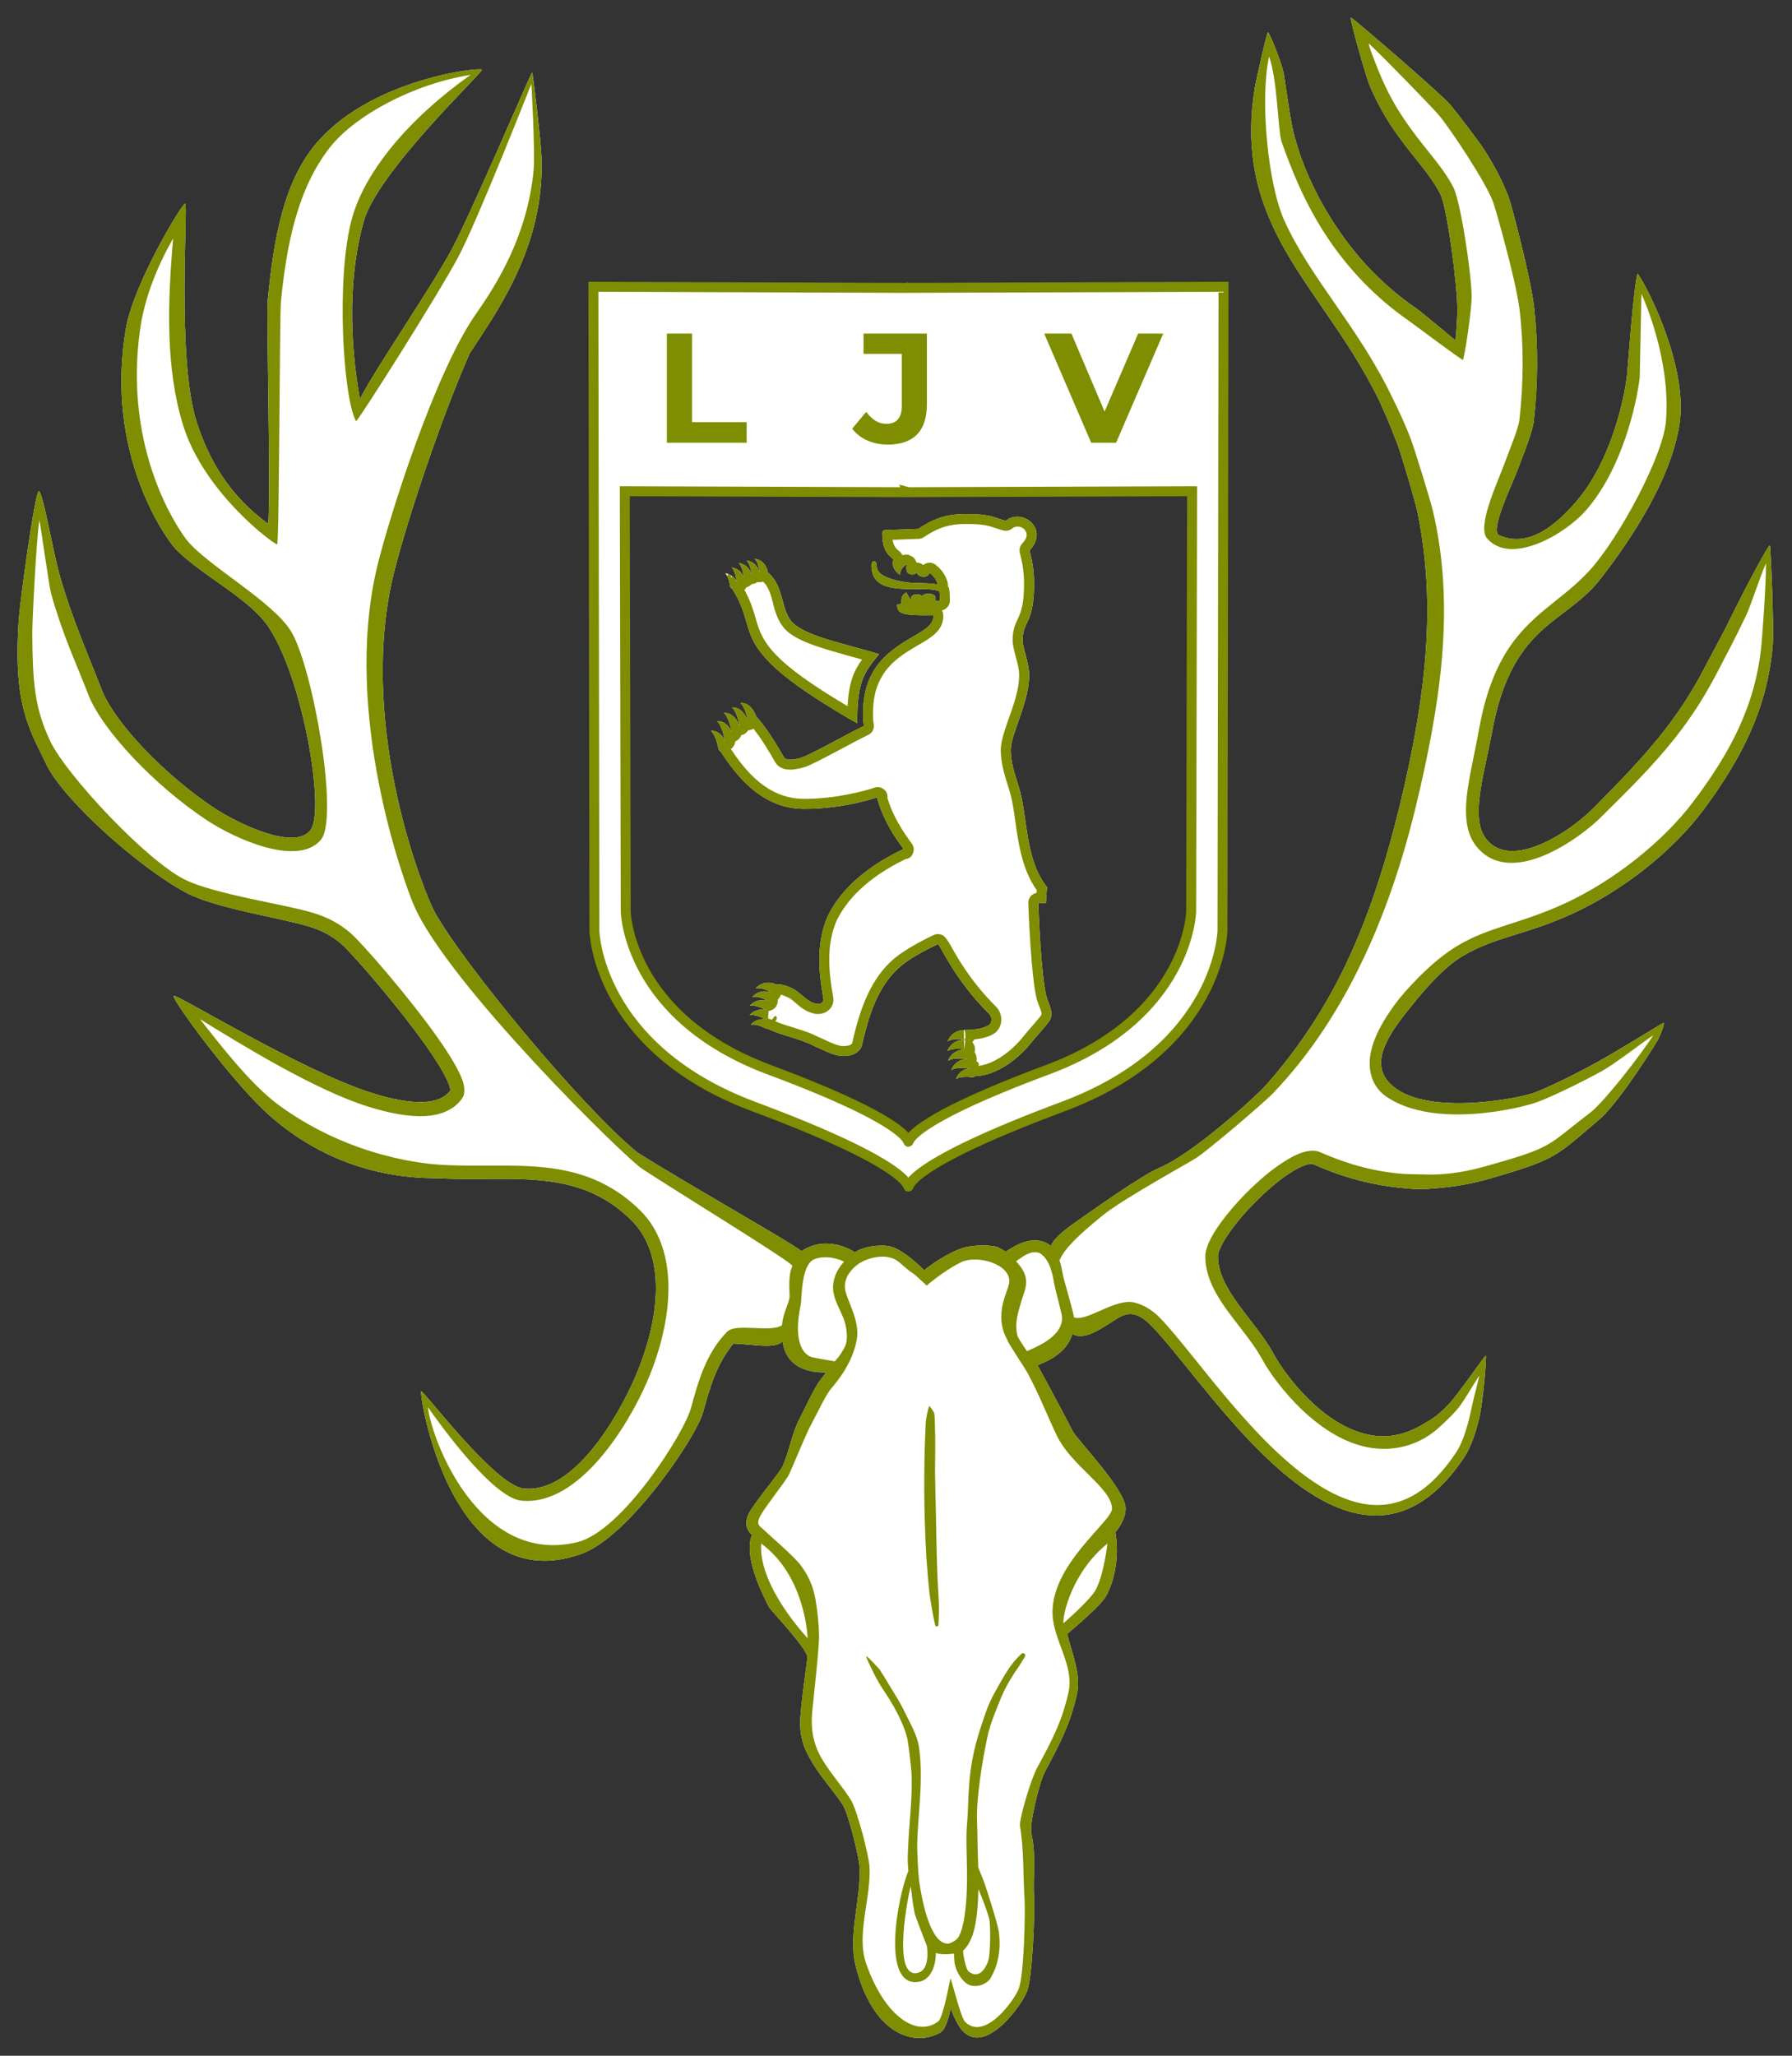
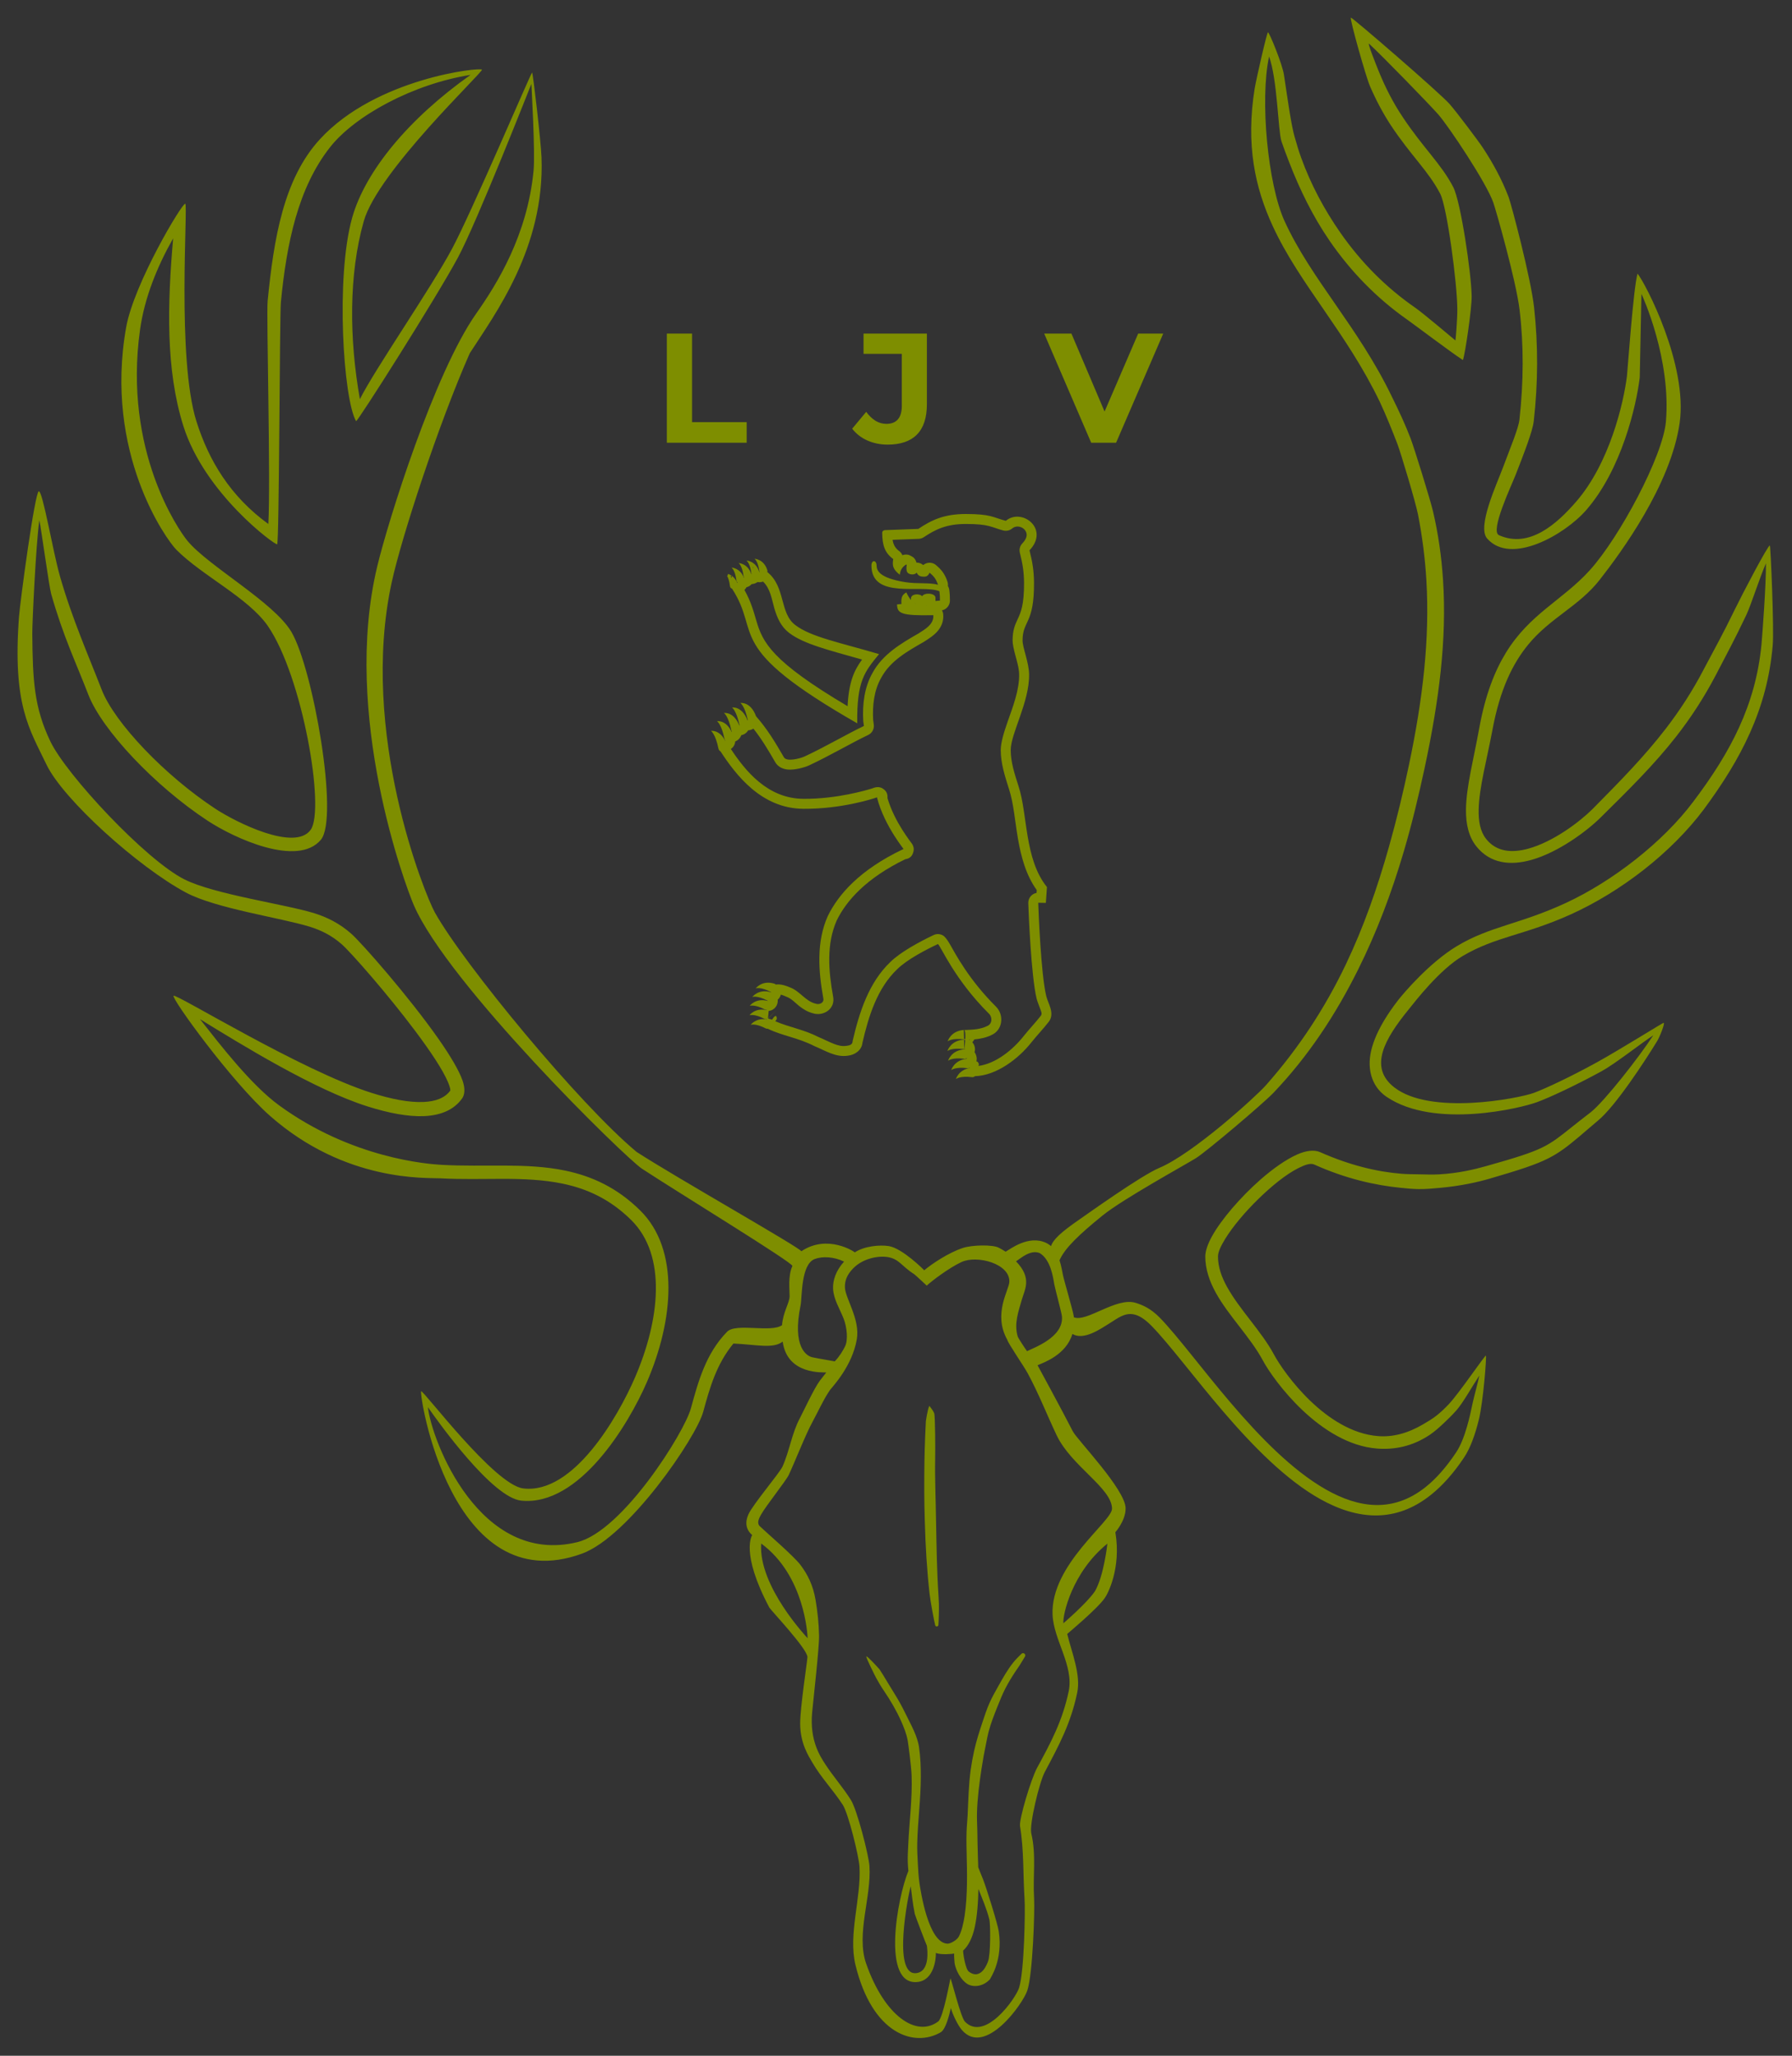
<svg xmlns="http://www.w3.org/2000/svg" clip-rule="evenodd" fill-rule="evenodd" version="1.1" viewBox="0 0 1020 1170" xml:space="preserve">
  <rect x="0" y="0" width="1020" height="1170" fill="#333333" stroke="none" />
  <g transform="matrix(.526 0 0 .527 -19.457 -3.282)">
    <g transform="matrix(1.077 0 0 1.077 -67.692 -108)">
-       <path d="m1153.2 1355.6c2.16-6.45 9.41-13.56 28.87-26.94 7.59-5.22 61.56-43.79 79.94-51.51 34.14-14.34 97.26-71.76 106.86-82.57 33.31-37.5 59.79-78.01 80.63-121.62 17.89-37.42 31.72-76.926 43.29-117.9 7.53-26.643 14.15-53.892 20-81.675 14.06-66.642 21.02-126.47 17.58-185.25-1.3-22.1-4.12-44.031-8.43-66.215-2.24-11.526-17.27-61.866-20.94-71.305-5.24-13.493-10.79-27.314-17.3-41.299-33.52-69.712-80.62-118.04-107.59-176.26-17.99-38.82-27.37-81.927-18.26-138.38 1.82-10.488 12.15-55.721 13.33-56.197 1.2-0.483 14.45 31.784 16.07 42.554 3.52 23.289 7.36 51.199 10.81 62.56 1.96 6.904 3.99 13.764 6.42 20.472 9.82 27.121 23.44 52.454 39.7 75.68 20.3 28.984 45.33 54.447 75.1 74.944 7.49 5.159 40.26 32.752 40.26 32.752 0.24-0.921 1.97-20.433 1.91-31.463-0.14-25.981-10.32-102.32-17.15-115.52-11.86-22.948-29.41-38.195-49.76-68.933-8.04-12.265-14.92-25.342-20.8-38.902-4.36-10.053-20.48-67.574-19.31-68.945 0.75-0.887 89.37 75.444 99.35 86.801 6.99 7.955 29.04 37.213 33.4 43.854 9.88 15.02 18.79 31.027 25.83 49.378 2.66 7.196 22.35 81.022 25.61 110.99 4.06 37.244 4.02 74.932-0.39 113.75-1.08 9.683-9.33 31.106-18.04 53.354-4.5 11.491-26.07 56.777-16.94 60.878 30.77 13.821 58.83-11.939 77.73-33.743 33.59-38.748 47.63-99.08 50.91-125.94 0.67-5.901 6.45-88.105 10.62-102.6 7.91 9.636 50.76 91.559 42.3 149.94-8.97 61.876-58.57 129.4-80.28 157.08-20.9 26.651-49.82 38.072-71.96 65.129-15.35 18.764-28.27 44.442-35.95 85.994-5.51 29.419-13.29 57.184-13.73 79.461-0.22 11.623 1.49 21.639 7.45 29.213 10.49 13.316 26.2 14.247 42.26 9.87 25.63-6.989 52.24-27.329 64.91-39.967 27.82-28.084 51.87-52.521 73.27-80.249 13.93-18.061 26.76-37.513 38.66-60.415 10.45-19.751 18.75-34.369 30.81-59.205 7.39-15.213 33.38-64.754 35.2-64.2 0.77 0.233 4.4 84.169 2.88 100.19-2.73 31.98-10.69 60.459-22.67 87.319-11.88 26.633-27.74 51.666-46.44 76.94-16.17 21.653-37.25 42.602-60.6 60.847-23.12 18.056-48.46 33.457-73.19 44.617-46.27 20.88-75.51 22.17-108.67 41.77-23.43 13.85-47.8 45.62-53.95 53.22-24.43 29.92-40.58 58.08-14.95 78.27 36.38 28.66 125.06 11.29 140.35 5.77 12.35-4.58 37.54-16.46 63.06-30.46 22.03-12.08 66.71-39.93 67.45-39.87 1.71 0.15-3.9 14.12-6.45 18.29-12.3 20.1-42.29 65.89-59.72 79.96-7.45 6.23-13.41 11.47-18.63 15.86-12.2 10.25-20.22 16.35-31.17 21.87-12.24 6.16-28.32 11.44-58.97 20.35-11.94 3.47-28.82 7.27-49.63 9.17-6.82 0.63-14.04 1.34-21.69 1.26-5.8-0.06-11.82-0.68-18.05-1.31-25.63-2.58-54.88-9.03-86.67-23.3-3.79-1.77-9.38 0.23-16.03 3.56-12.35 6.19-26.97 18.04-40.48 31.25-13.28 12.98-25.42 27.4-32.97 39.65-4.35 7.07-7.28 13.19-7.29 17.68-0.02 10.64 3.67 20.69 9.09 30.49 12.75 23.03 34.72 44.66 47.14 67.82 9.99 18.64 52.27 77.75 104.62 81.84 14.53 1.14 29.55-2.59 45.39-11.91 4.45-2.62 9.18-5.34 13.73-8.96 4.1-3.27 8.13-7.09 12.15-11.39 10.88-11.64 36.23-49.23 37.09-48.4 0.8 0.78-2.64 45.91-7.06 63.97-3.65 14.9-8.54 28.67-14.88 38.12-10.72 16.06-21.8 28.24-33.01 37.24-36.04 28.96-74.26 25.2-111.32 4.6-69.4-38.59-134.07-137.4-169.64-173.74-7.03-7.17-12.89-10.69-18.22-11.65-9.14-1.65-16.15 4.15-23.37 8.61-9.78 6.03-26.39 17.9-37.99 11.09-6.41 21.24-29.19 28.77-35 31.37 0.43 0.71 25 45.92 35.44 66.29 4.3 8.38 52.73 58.12 53.02 77.01 0.19 12.35-10.04 23.77-10.28 24.14 6.13 36.68-8.09 62.63-10.73 66.1-7.72 11.02-37.53 35.72-37.65 35.88 4.33 17.99 14 41 9.99 59.14-6.45 30.72-18.31 52.66-32.46 79.19-5.62 10.52-15.75 52.88-13.63 61.73 5.17 21.65 1.4 42.87 2.82 65.15 0.75 12.43-1.3 75.62-6.79 92.29-4.43 13.45-42.39 66.7-65.75 39.68-3.97-4.59-9.12-15.12-11.1-21.98-1.51 6.52-4.99 21.27-10.25 24.3-26.8 15.41-68.742 1.66-85.587-67.58-7.459-30.66 5.891-67.07 4.038-98.55-0.614-10.42-11.11-53-16.664-61.79-9.549-14.75-21.82-27.38-30.482-42.27-3.904-6.7-12.528-19.45-12.446-39.85 0.065-16.29 7.131-61.86 7.305-66.33-0.396-8.44-35.862-45.88-38.264-49.52-29.357-55.2-17.293-72.59-17.232-72.75-6.311-5.34-7.477-12.76-3.805-20.79 4.684-10.24 31.353-41.45 34.274-47.97 7.035-15.72 9.363-33.45 17.441-48.51 3.067-5.71 14.387-30.18 20.162-37.69 2.064-2.69 4.215-5.37 6.34-8.08-2.64-0.39-39.189 2.84-43.794-30.94-9.778 7.5-26.184 2.95-49.517 1.93-17.173 20.87-23.749 44.41-30.342 68.47-7.069 25.79-74.844 125.11-121.74 142.19-132.27 48.19-164.17-162.08-161.63-162.82s73.691 93.92 102.5 97.43c50.423 6.15 95.275-71.77 112.42-111.45 24.633-57.01 32.404-121.96-3.983-157.76-21.349-21.01-44.459-31.34-68.699-36.37-38.866-8.09-80.551-2.98-122.7-5.35-14.164-0.79-95.428 4.2-171.43-62.64-38.32-33.7-99.293-117.91-96.902-120.42 2.391-2.5 128.26 75.11 199.09 97.42 19.506 6.14 37.489 9.75 52.189 9.07 11.681-0.55 21.135-3.74 26.798-11.44-0.018-0.43-0.08-1.54-0.252-2.32-0.393-1.78-1.108-3.82-2.067-6.09-5.362-12.66-17.842-31.18-32.402-50.62-28.494-38.03-65.039-79.38-74.11-87.43-10.199-9.04-21.091-14.35-32.42-17.84-29.216-9-94.392-18.24-124.46-34.28-47.686-25.446-123.25-93.275-140.06-128.31-17.248-35.969-34.151-59.668-27.605-148.06 1.146-15.481 15.995-125.76 19.93-125.97s14.019 59.875 21.186 85.042c12.053 42.325 29.397 81.411 41.874 113.66 12.983 33.558 63.838 86.49 114.25 119.59 20.792 13.651 79.954 43.218 95.826 21.153 14.758-20.516-8.185-153.86-43-204.33-19.43-28.167-66.023-50.485-91.932-76.482-10.084-10.118-72.908-97.202-50.464-223.09 7.83-43.921 56.4-125 59.375-123.87s-8.773 155.27 11.321 218.49c12.369 38.914 33.768 74.798 72.166 102.62 2.417-43.338-2.056-209.88-0.7-223.62 6.188-62.606 16.019-122.43 52.398-162.07 56.459-61.529 161.96-72.566 162.92-69.863 0.953 2.702-104.62 102-118.75 151.99-15.208 53.776-14.615 117.79-3.884 178.42 14.717-29.548 71.083-110.64 92.685-151 19.727-36.855 79.418-176.87 80.338-176.54 0.92 0.328 8.871 69.147 9.477 85.143 3.441 90.849-47.373 157.9-72.089 196.32-31.1 70.193-68.526 184.14-78.485 229.94-32.694 150.38 33.263 312.69 43.418 330.85 28.977 51.81 145.15 192.35 202.66 240.06 38.894 25.22 164.67 96.22 165.54 99.65 26.176-17.48 53.124 0.34 53.731 1.1 9.444-6.24 24.753-7.72 34.02-6.31 13.599 2.07 35.259 23.67 35.699 24.29 7.94-6.63 24.41-17.65 38.95-22.44 9.23-3.03 29.82-3.4 35.85-0.27 2.58 1.34 4.92 2.7 7.04 4.07 4.45-2.48 23-17.06 40.56-8.9 1.89 0.88 3.55 2 5.01 3.3z" fill="#fff" />
-     </g>
+       </g>
    <g transform="matrix(1.077 0 0 1.077 -77.385 -108)">
      <path d="m1040 1515.8c-1.79 2.87-3.5 15.16-3.54 15.48-0.23 2.19-1.21 26.19-1.41 39.45-0.3 20.07-0.32 41.13 0.37 61.26 0.68 24.32 2.05 48.01 4.79 72.44 0.82 7.32 4.68 27.94 5.56 31.06 0.09 0.91 0.9 1.58 1.81 1.5s1.58-0.89 1.5-1.8c0.31-2.89 0.66-16.87 0.48-21.08-0.12-2.79-0.23-5.57-0.42-8.37-1.66-25.01-1.94-49.16-2.44-73.98-0.27-20.75-1.29-42.4-0.91-63.08 0.16-8.93 0.15-42.34-1-45.62-0.62-1.77-3.76-6.04-4.79-7.26z" fill="#7e8e00" />
    </g>
    <g transform="matrix(1.077 0 0 1.077 -67.692 -108)">
      <path d="m1153.2 1355.6c2.16-6.45 9.41-13.56 28.87-26.94 7.59-5.22 61.56-43.79 79.94-51.51 34.14-14.34 97.26-71.76 106.86-82.57 33.31-37.5 59.79-78.01 80.63-121.62 17.89-37.42 31.72-76.926 43.29-117.9 7.53-26.643 14.15-53.892 20-81.675 14.06-66.642 21.02-126.47 17.58-185.25-1.3-22.1-4.12-44.031-8.43-66.215-2.24-11.526-17.27-61.866-20.94-71.305-5.24-13.493-10.79-27.314-17.3-41.299-33.52-69.712-80.62-118.04-107.59-176.26-17.99-38.82-27.37-81.927-18.26-138.38 1.82-10.488 12.15-55.721 13.33-56.197 1.2-0.483 14.45 31.784 16.07 42.554 3.52 23.289 7.36 51.199 10.81 62.56 1.96 6.904 3.99 13.764 6.42 20.472 9.82 27.121 23.44 52.454 39.7 75.68 20.3 28.984 45.33 54.447 75.1 74.944 7.49 5.159 40.26 32.752 40.26 32.752 0.24-0.921 1.97-20.433 1.91-31.463-0.14-25.981-10.32-102.32-17.15-115.52-11.86-22.948-29.41-38.195-49.76-68.933-8.04-12.265-14.92-25.342-20.8-38.902-4.36-10.053-20.48-67.574-19.31-68.945 0.75-0.887 89.37 75.444 99.35 86.801 6.99 7.955 29.04 37.213 33.4 43.854 9.88 15.02 18.79 31.027 25.83 49.378 2.66 7.196 22.35 81.022 25.61 110.99 4.06 37.244 4.02 74.932-0.39 113.75-1.08 9.683-9.33 31.106-18.04 53.354-4.5 11.491-26.07 56.777-16.94 60.878 30.77 13.821 58.83-11.939 77.73-33.743 33.59-38.748 47.63-99.08 50.91-125.94 0.67-5.901 6.45-88.105 10.62-102.6 7.91 9.636 50.76 91.559 42.3 149.94-8.97 61.876-58.57 129.4-80.28 157.08-20.9 26.651-49.82 38.072-71.96 65.129-15.35 18.764-28.27 44.442-35.95 85.994-5.51 29.419-13.29 57.184-13.73 79.461-0.22 11.623 1.49 21.639 7.45 29.213 10.49 13.316 26.2 14.247 42.26 9.87 25.63-6.989 52.24-27.329 64.91-39.967 27.82-28.084 51.87-52.521 73.27-80.249 13.93-18.061 26.76-37.513 38.66-60.415 10.45-19.751 18.75-34.369 30.81-59.205 7.39-15.213 33.38-64.754 35.2-64.2 0.77 0.233 4.4 84.169 2.88 100.19-2.73 31.98-10.69 60.459-22.67 87.319-11.88 26.633-27.74 51.666-46.44 76.94-16.17 21.653-37.25 42.602-60.6 60.847-23.12 18.056-48.46 33.457-73.19 44.617-46.27 20.88-75.51 22.17-108.67 41.77-23.43 13.85-47.8 45.62-53.95 53.22-24.43 29.92-40.58 58.08-14.95 78.27 36.38 28.66 125.06 11.29 140.35 5.77 12.35-4.58 37.54-16.46 63.06-30.46 22.03-12.08 66.71-39.93 67.45-39.87 1.71 0.15-3.9 14.12-6.45 18.29-12.3 20.1-42.29 65.89-59.72 79.96-7.45 6.23-13.41 11.47-18.63 15.86-12.2 10.25-20.22 16.35-31.17 21.87-12.24 6.16-28.32 11.44-58.97 20.35-11.94 3.47-28.82 7.27-49.63 9.17-6.82 0.63-14.04 1.34-21.69 1.26-5.8-0.06-11.82-0.68-18.05-1.31-25.63-2.58-54.88-9.03-86.67-23.3-3.79-1.77-9.38 0.23-16.03 3.56-12.35 6.19-26.97 18.04-40.48 31.25-13.28 12.98-25.42 27.4-32.97 39.65-4.35 7.07-7.28 13.19-7.29 17.68-0.02 10.64 3.67 20.69 9.09 30.49 12.75 23.03 34.72 44.66 47.14 67.82 9.99 18.64 52.27 77.75 104.62 81.84 14.53 1.14 29.55-2.59 45.39-11.91 4.45-2.62 9.18-5.34 13.73-8.96 4.1-3.27 8.13-7.09 12.15-11.39 10.88-11.64 36.23-49.23 37.09-48.4 0.8 0.78-2.64 45.91-7.06 63.97-3.65 14.9-8.54 28.67-14.88 38.12-10.72 16.06-21.8 28.24-33.01 37.24-36.04 28.96-74.26 25.2-111.32 4.6-69.4-38.59-134.07-137.4-169.64-173.74-7.03-7.17-12.89-10.69-18.22-11.65-9.14-1.65-16.15 4.15-23.37 8.61-9.78 6.03-26.39 17.9-37.99 11.09-6.41 21.24-29.19 28.77-35 31.37 0.43 0.71 25 45.92 35.44 66.29 4.3 8.38 52.73 58.12 53.02 77.01 0.19 12.35-10.04 23.77-10.28 24.14 6.13 36.68-8.09 62.63-10.73 66.1-7.72 11.02-37.53 35.72-37.65 35.88 4.33 17.99 14 41 9.99 59.14-6.45 30.72-18.31 52.66-32.46 79.19-5.62 10.52-15.75 52.88-13.63 61.73 5.17 21.65 1.4 42.87 2.82 65.15 0.75 12.43-1.3 75.62-6.79 92.29-4.43 13.45-42.39 66.7-65.75 39.68-3.97-4.59-9.12-15.12-11.1-21.98-1.51 6.52-4.99 21.27-10.25 24.3-26.8 15.41-68.742 1.66-85.587-67.58-7.459-30.66 5.891-67.07 4.038-98.55-0.614-10.42-11.11-53-16.664-61.79-9.549-14.75-21.82-27.38-30.482-42.27-3.904-6.7-12.528-19.45-12.446-39.85 0.065-16.29 7.131-61.86 7.305-66.33-0.396-8.44-35.862-45.88-38.264-49.52-29.357-55.2-17.293-72.59-17.232-72.75-6.311-5.34-7.477-12.76-3.805-20.79 4.684-10.24 31.353-41.45 34.274-47.97 7.035-15.72 9.363-33.45 17.441-48.51 3.067-5.71 14.387-30.18 20.162-37.69 2.064-2.69 4.215-5.37 6.34-8.08-2.64-0.39-39.189 2.84-43.794-30.94-9.778 7.5-26.184 2.95-49.517 1.93-17.173 20.87-23.749 44.41-30.342 68.47-7.069 25.79-74.844 125.11-121.74 142.19-132.27 48.19-164.17-162.08-161.63-162.82s73.691 93.92 102.5 97.43c50.423 6.15 95.275-71.77 112.42-111.45 24.633-57.01 32.404-121.96-3.983-157.76-21.349-21.01-44.459-31.34-68.699-36.37-38.866-8.09-80.551-2.98-122.7-5.35-14.164-0.79-95.428 4.2-171.43-62.64-38.32-33.7-99.293-117.91-96.902-120.42 2.391-2.5 128.26 75.11 199.09 97.42 19.506 6.14 37.489 9.75 52.189 9.07 11.681-0.55 21.135-3.74 26.798-11.44-0.018-0.43-0.08-1.54-0.252-2.32-0.393-1.78-1.108-3.82-2.067-6.09-5.362-12.66-17.842-31.18-32.402-50.62-28.494-38.03-65.039-79.38-74.11-87.43-10.199-9.04-21.091-14.35-32.42-17.84-29.216-9-94.392-18.24-124.46-34.28-47.686-25.446-123.25-93.275-140.06-128.31-17.248-35.969-34.151-59.668-27.605-148.06 1.146-15.481 15.995-125.76 19.93-125.97s14.019 59.875 21.186 85.042c12.053 42.325 29.397 81.411 41.874 113.66 12.983 33.558 63.838 86.49 114.25 119.59 20.792 13.651 79.954 43.218 95.826 21.153 14.758-20.516-8.185-153.86-43-204.33-19.43-28.167-66.023-50.485-91.932-76.482-10.084-10.118-72.908-97.202-50.464-223.09 7.83-43.921 56.4-125 59.375-123.87s-8.773 155.27 11.321 218.49c12.369 38.914 33.768 74.798 72.166 102.62 2.417-43.338-2.056-209.88-0.7-223.62 6.188-62.606 16.019-122.43 52.398-162.07 56.459-61.529 161.96-72.566 162.92-69.863 0.953 2.702-104.62 102-118.75 151.99-15.208 53.776-14.615 117.79-3.884 178.42 14.717-29.548 71.083-110.64 92.685-151 19.727-36.855 79.418-176.87 80.338-176.54 0.92 0.328 8.871 69.147 9.477 85.143 3.441 90.849-47.373 157.9-72.089 196.32-31.1 70.193-68.526 184.14-78.485 229.94-32.694 150.38 33.263 312.69 43.418 330.85 28.977 51.81 145.15 192.35 202.66 240.06 38.894 25.22 164.67 96.22 165.54 99.65 26.176-17.48 53.124 0.34 53.731 1.1 9.444-6.24 24.753-7.72 34.02-6.31 13.599 2.07 35.259 23.67 35.699 24.29 7.94-6.63 24.41-17.65 38.95-22.44 9.23-3.03 29.82-3.4 35.85-0.27 2.58 1.34 4.92 2.7 7.04 4.07 4.45-2.48 23-17.06 40.56-8.9 1.89 0.88 3.55 2 5.01 3.3zm-137.4 28.19c0.94 0.59 12.54 11.43 12.54 11.43 5.13-4.79 22.32-17.77 34.86-23.63 15.52-7.25 48.8 1.46 48.15 19.81-0.3 8.35-16.66 32.04-2.11 58.07 1.02 3.98 16.79 26.61 20.59 33.73 10.83 19.92 19.22 41.39 29 61.99 14.72 30.99 55.55 53 55.67 73.68 0.08 12.85-61.83 56.18-59.73 106.3 1.07 25.54 21.37 50.7 16.25 76.65-6.33 29.89-17.73 51.12-31.73 76.81-6.36 11.67-18.32 51.98-17.23 58.52 4.05 24.52 2.96 48.12 4.57 73.15 0.78 11.41-0.26 72.45-5.5 88.99-3.47 10.92-34.45 54.48-54.42 33.96-4.27-4.39-13.78-43.39-14.54-43.33-0.21 0.01-7.14 39.28-12.28 43.13-21.95 16.46-54.066-5.54-72.419-57.99-10.347-29.57 5.401-66.62 3.311-97.85-0.736-11-12.505-56.68-18.669-66.27-7.965-12.68-17.967-23.83-25.943-36.16-4.977-7.69-15.572-23.63-12.984-51.39 1.285-13.78 7.187-65.28 6.961-77.22-0.227-11.98-1.501-23.92-3.521-35.88-2.506-14.85-8.225-25.96-15.404-35.31-7.003-9.11-35.008-33.04-40.108-38.05-3.751-3.12-1.869-7.44 0.727-12.06 5.021-8.95 25.074-33.91 27.904-39.92 6.299-13.36 16.801-40.39 23.933-53.32 4.197-7.6 11.959-24.24 17.607-31.93 2.166-2.95 22.111-23.53 26.786-50.61 3.48-20.16-11.521-40.88-11.937-52.08-0.235-6.32 1.887-12.63 8.261-19.07 9.544-9.86 24.748-12.78 34.087-11.45 12.228 1.74 14.298 9.12 27.318 17.3zm-153.8 270.03c-2.981 42.93 46.105 94.16 46.658 95-0.062-3.11-2.921-63-46.658-95zm347.86 0.11c-35.4 28.54-45.07 71.37-44.21 79.85 0.16-0.23 23.31-19.83 31.62-32.01 8.94-15.09 12.5-46.94 12.59-47.84zm-316.49-278.44c0.023-3.59-112.23-72.12-151.08-97.45-16.882-11-195.31-185.42-229.41-264.56-8.305-19.275-72.463-190.54-36.653-339.5 11.051-45.971 57.489-193.93 99.395-253.43 21.042-29.877 51.403-78.474 57.668-143.25 1.782-18.424-2.152-85.414-2.183-87.154 0 0-54.704 138.82-73.901 174.37-22.132 40.978-101.31 165.45-102.24 163.85-12.831-21.915-20.692-144.18-3.999-203.76 13.182-47.045 57.195-99.834 119.02-143.45-57.258 8.998-116.1 40.664-141.27 72.653-31.84 40.457-43.517 95.422-49.307 155.34-1.294 13.361-1.606 241.68-3.757 242.7-2.152 1.019-72.945-50.849-94.277-118.77-17.822-56.741-15.973-121.86-10.218-188-15.913 28.026-28.748 59.297-33.284 91.757-16.983 121.54 39.156 201.21 47.565 211.42 20.971 25.469 87.016 61.636 104.62 91.585 21.685 36.899 48.027 186.3 29.526 208.31-23.214 27.619-86.566-1.259-113.9-19.202-53.072-34.837-106.09-91.058-119.76-126.38-12.616-32.6-25.118-58.122-37.303-100.9-2.153-7.561-10.141-66.222-11.908-73.964-3.486 24.69-7.169 103.57-7.076 113.83 0.425 46.987 1.778 73.785 18.181 108 16.077 33.538 95.999 119.03 134.78 138.38 30.007 14.974 101.27 24.914 130.02 33.764 13.178 4.06 25.822 10.29 37.685 20.82 10.577 9.38 57.715 62.89 87.538 105.4 11.646 16.6 20.643 31.62 24.16 41.85 2.762 8.03 2.047 14.14-0.41 17.63-8.001 11.36-21.161 17.07-38.064 17.85-16.075 0.74-35.774-3-57.102-9.73-53.406-16.84-126.5-61.82-168.3-87.5 20.555 26.03 51.357 65.99 79.59 86.52 73.153 53.19 149.29 58.76 162.99 59.56 42.823 2.49 85.179-2.44 124.65 5.84 26.562 5.58 51.86 16.97 75.216 40.05 39.655 39.19 33.514 110.03 6.479 172.23-18.16 41.78-67.65 124.54-126.14 118.61-28.951-2.93-82.606-77.71-93.791-93.74 3.842 33.68 51.871 159.32 150.14 135.37 45.461-11.08 107.38-109.68 114.09-134.09 7.369-26.84 14.973-55.02 36.392-76.89 8.91-9.1 44.365 1.28 55.215-6.63 0.889-12.8 7.493-22.27 7.601-28.87 0.1-6.11-1.886-20.44 2.831-30.46zm282.76 51.43c-0.04-0.45-0.09-0.91-0.15-1.37-0.62-4.94-9.73-35.61-10.78-40.95-0.72-3.24-1.52-8.96-3.46-14.81 5.26-12.09 19.54-25.69 43.35-44.95 20.46-16.56 83-50.76 93.78-57.49 10.76-6.72 67.69-54.85 77.87-65.51 35.45-37.15 62.63-78.76 84.76-123.01 18.93-37.83 34.04-77.78 46.31-119.43 7.93-26.912 14.61-54.542 20.66-82.669 14.65-68.186 22.59-129.47 18.59-189.63-1.53-22.88-4.7-45.619-10.07-68.405-2.78-11.79-18.84-63.539-22.58-73.253-5.33-13.843-11.79-27.687-18.83-41.837-33.59-69.599-81.11-117.63-107.76-175.92-16.77-36.67-24.87-121.67-15.52-164.95 8.43 23.074 8.94 74.035 12.43 85.015 2.39 7.036 5.05 13.943 7.71 20.832 10.8 27.933 23.96 54.628 40.65 78.875 21.01 30.503 46.99 57.364 77.97 79.076 7.24 5.076 43.77 32.639 55.97 40.56 2.19-5.224 8.98-51.58 8.82-64.035-0.31-22.881-10.96-94.811-18.49-109.35-12.11-23.365-29.94-38.929-50.74-70.196-9.66-14.372-17.63-29.972-24.21-46.168-2.64-6.496-11.84-29.474-9.56-27.365 13.71 12.684 59.41 59.544 69.36 70.734 10.2 11.478 48.5 68.6 55.43 88.594 2.49 6.998 22.81 78.138 26.31 107.09 4.36 36.116 4.08 72.749-0.09 110.46-0.98 8.7-8.82 27.309-16.31 47.347-6.61 17.703-26.46 60.026-16.19 71.778 23.81 27.253 77.96-3.698 99.54-28.393 35.65-40.791 50.41-104.64 53.83-133.02l1.69-83.792c1.17 2.235 30.02 65.348 24.59 128.14-2.98 34.467-46.6 116.1-76.66 149.14-27.24 29.934-60.06 43.35-84.12 82.554-11.22 18.301-20.65 42.088-26.75 75.526-5.43 30.236-13.12 58.817-13.35 81.685-0.14 14.871 2.82 27.496 10.57 37.092 13.89 17.21 34.08 19.282 55 13.447 27.6-7.695 56.43-29.308 70.1-42.927 28.56-28.145 53.35-52.577 75.3-80.524 14.55-18.536 27.83-38.627 40.24-62.23 10.32-19.982 18.53-34.778 30.44-59.893 4.85-10.231 13.31-37.173 19.77-51.879 0.07 22.965-3.46 69.179-4.5 81.315-2.92 30.565-10.81 57.73-22.52 83.308-11.78 25.706-27.43 49.802-45.81 74.124-15.54 20.763-35.9 40.714-58.25 58.305-22.24 17.5-46.46 32.678-70.22 43.648-46.66 21.54-76.2 23.21-109.59 43.39-26.99 16.31-52.61 46.17-58.88 54.2-22.38 28.98-29.8 51.08-28.24 67.43 1.18 12.5 6.96 22.65 17.04 29.42 48.09 32.29 135.06 11.14 151.02 5.16 12.62-4.62 38.41-16.62 64.51-30.81 13.59-7.38 40.27-28.37 52.23-36.21-14.05 21.65-48.93 66.1-62.72 77.08-7.74 5.94-14.02 10.86-19.38 15.14-11.55 9.21-18.85 15.05-29.05 20.07-11.84 5.82-27.4 10.65-57 18.95-11.33 3.17-27.3 7.1-47.04 8.22-6.44 0.36-13.26 0.11-20.46-0.04-5.46-0.11-11.14-0.08-17.03-0.54-24.36-1.9-52.1-8.38-82.32-21.8-5.71-2.39-13.72-1.62-23 2.53-10.74 4.8-23.86 13.86-36.67 25.08-19.88 17.43-39.22 39.75-48.74 56.88-4.39 7.91-6.71 14.95-6.71 20.18-0.02 12.78 4.19 24.91 10.71 36.68 12.74 22.97 34.71 44.53 47.12 67.63 10.92 20.32 57.71 83.93 114.8 88.35 16.96 1.3 35.17-1.9 52.99-13.83 4.75-3.18 9.23-7.21 13.94-11.6 4.11-3.82 8.33-7.99 12.55-12.67 6.7-7.42 16.49-25.05 23.25-35.12-1.14 5.92-5.35 21.08-6.66 27.27-1.7 8.08-3.49 16.2-5.69 23.77-2.93 10.06-6.43 19.16-10.87 25.86-10.09 15.13-20.41 26.72-31.02 35.11-32.53 25.74-66.86 21-99.95 2.23-68.17-38.68-131.73-136.21-166.77-172.13-9.31-9.55-17.59-12.92-24.48-15.04-19.31-5.95-49.31 19.85-62.01 14.48zm-230.86-55.79c-10.16-4.92-21.711-5.57-29.533-2.56-13.982 5.37-12.532 38.51-14.122 46.22-8.703 42.2 6.039 50.98 11.68 52.25 5.267 1.19 22.585 4.03 22.63 4.11 4.944-5.13 8.107-10.6 10.33-14.99 3.287-6.49 1.884-19.67-1.565-28.21-4.04-10.02-9.908-19.18-10.451-29.45-0.457-8.65 2.922-18.43 11.031-27.37zm183.86 89.82c6.64-3.44 37.06-13.94 35.04-34.99-0.35-3.65-6.6-26.43-7.73-32.33-1.07-6.43-3.56-24.58-14.68-31.08-9.38-3.75-19.38 5.6-23.69 8.31 16.54 17.1 8.63 28.24 5.66 38.91-3.12 11.25-7.87 23.27-3.98 36.45 0.7 1.93 7.35 12.02 9.38 14.73z" fill="#7e8e00" />
    </g>
    <g transform="matrix(1.077 0 0 1.077 -67.692 -108)">
      <path d="m1009.9 1982.1c-11.064 26.61-27.442 115.85 9.52 111.35 16.33-1.99 18.24-23.35 18.08-28.8 0-0.12-0.01-0.23-0.01-0.35 4.8 2.3 17.39 0.97 18.4 0.68-0.26 2.52 0.43 9.16 0.47 9.78 1.21 7.21 6.41 16.92 12.98 20.82 5.86 3.48 15.79 2.56 22.49-4.81 0.5-1.38 13.2-18.77 8.88-48.07-1.07-7.26-11.98-42.37-15.88-52.42-1.55-3.98-3.26-7.8-4.67-11.59-0.03-0.09-0.05-0.18-0.07-0.28-0.11-3.81-0.23-7.06-0.32-9.53-0.34-8.93-0.42-17.87-0.59-26.78-0.11-5.97-0.49-11.91-0.35-17.85 0.35-14.91 2.33-29.63 4.5-44.16 1.31-8.78 2.9-17.47 4.72-26.09 0.78-3.71 1.4-7.45 2.37-11.11 2.27-8.66 5.56-17.01 8.9-25.36 2.49-6.21 4.97-12.45 8.07-18.48 3.05-5.93 6.58-11.66 10.36-17.34 1.24-1.86 2.59-3.65 3.82-5.55 1.83-2.84 3.43-5.8 5.31-8.69 0.79-0.98 0.65-2.43-0.33-3.22-0.98-0.8-2.43-0.65-3.22 0.33-2.62 2.6-5.22 5.1-7.52 7.91-6.21 7.57-10.86 16.03-15.51 24.27-3.18 5.63-6.35 11.21-8.94 17.05-2.8 6.3-4.9 12.86-7.09 19.36-3.12 9.3-6.08 18.64-8.24 28.24-1.43 6.36-2.61 12.79-3.51 19.28-2.07 14.91-2.34 30.12-3.07 45.39-0.28 5.75-0.93 11.48-1.1 17.26-0.26 8.6 0 17.24 0.19 25.87 0.24 10.69 1.11 36.76-2.15 58.04-1.24 8.07-3.04 15.42-5.84 20.74-1.76 3.32-7.87 6.87-10.9 7.08-19.93 0.22-27.58-54.3-28.59-60.56-0.99-6.69-1.33-13.3-1.66-19.84-0.34-6.75-0.75-13.42-0.6-20.09 0.51-22.39 3.57-44.46 3.6-67.07 0.01-9.68-0.34-19.45-1.79-29.42-1.67-11.47-8.53-23.27-11.61-29.7-2.97-6.2-6.17-12.39-9.679-18.44-3.023-5.21-6.383-10.25-9.432-15.42-2.774-4.71-8.585-14.12-8.99-14.56-3.607-4-12.347-13.49-13.227-12.95s9.335 20.66 9.727 21.35c3.342 5.91 4.34 7.85 8.254 13.6 6.386 9.39 12.165 19.31 16.757 29.48 2.9 6.43 5.48 12.97 6.78 19.7 0.56 2.93 3.65 26.44 3.95 35.15 0.83 23.47-2.34 46.4-3.36 69.62-0.26 5.92-0.68 11.85-0.47 17.82 0.1 2.78 0.3 5.56 0.59 8.36zm70.35 18.14c-0.23 13.04-1.18 27.36-3.82 38.96-2.3 10.1-6.23 18.08-11.48 22.77-0.4 1.3 2.14 18.46 5.63 21.08 12.85 9.64 19.08-9.54 19.36-10.24 2.68-6.76 2.45-37.52 1.33-41.98-2.61-10.34-6.98-20.57-11.02-30.59zm-68.02-2.68c-2.59 9.03-18.388 88.75 5.03 87.08 15.06-1.07 11.59-25.05 11.18-27.65-0.45-0.56-11.79-30.22-12.1-31.71-2.22-10.74-3.12-21.32-4.11-27.72z" fill="#7e8e00" />
    </g>
    <g transform="matrix(1.077 0 0 1.077 -67.692 -108)">
-       <path d="m1009.9 394.7 316.62-1.072-1.03 645.66s-2 117.48-160.37 176.45c-157.92 58.79-154.19 80.21-155.16 80.23-0.99 0 2.74-21.4-155.17-80.19-158.37-58.97-160.35-176.45-160.35-176.45l-1.035-645.7 316.61 1.102-0.11-0.03zm0 204.89 285.05-0.965-0.93 421.26s-1.8 105.76-144.38 158.85c-142.17 52.93-138.81 72.21-139.68 72.23-0.89 0 2.47-19.26-139.7-72.19-142.57-53.09-144.36-158.85-144.36-158.85l-0.931-421.3 285.04 0.992-0.11-0.027z" fill="#fff" stroke="#7e8e00" stroke-width="10px" />
-     </g>
+       </g>
    <g transform="matrix(1.077 0 0 1.077 -67.692 -108)">
-       <path d="m1039.7 692.47c-8.36-2.507-20.74-0.699-32.95-2.668-25.605-4.108-28.754-11.365-28.754-16.705-0.136-5.614-5.204-5.886-5.204 0.136 0.136 34.376 50.878 18.448 68.328 25.698 0.42 3.09 0.54 6.253 0.54 9.355-1.5 0.139-3.01 0.275-4.51 0.411v-3.285c-0.14-4.656-10.96-5.476-13.42-1.507-2.74-3.013-11.23-2.465-11.23 2.328v1.505c-1.91-2.465-3.42-5.063-4.65-7.666-3.43 2.192-5.48 3.833-4.93 11.638-1.51 0.136-3.016 0.275-4.385 0.411 0.136 9.038 4.105 11.502 36.425 10.818 0.82 9.037-8.22 14.102-14.93 18.347-17.53 9.997-36.009 20.95-46.006 39.297-8.353 14.514-10.405 31.765-9.449 48.471l0.681 4.957c-17.251 8.216-38.743 20.92-59.418 30.508-5.065 2.325-18.211 5.613-20.951 0.956-9.446-16.294-16.978-28.616-27.932-41.077l-0.027 0.012c-5.53-15.112-15.734-13.386-15.734-13.386s4.433 2.936 7.404 17.365l-0.267 0.141c-5.559-14.725-15.596-13.024-15.596-13.024s4.452 2.95 7.428 17.473c0.032 0.147 0.068 0.289 0.106 0.425l-0.229 0.162c-5.591-14.219-15.418-12.557-15.418-12.557s4.454 2.95 7.428 17.473c0.129 0.592 0.312 1.092 0.536 1.507-0.06 0.064-0.12 0.128-0.18 0.193-5.671-12.506-14.745-10.968-14.745-10.968s4.452 2.95 7.426 17.473c0.196 0.903 0.518 1.59 0.924 2.093l-0.119 0.201c-5.689-11.469-14.295-10.013-14.295-10.013s4.455 2.95 7.429 17.473c0.357 1.644 1.13 2.576 2.074 2.973 15.486 23.672 41.063 57.409 83.369 57.681 43.951 0.275 79.741-13.489 73.855-11.573 7.666 30.124 30.006 55.223 26.576 51.936-43.95 20.814-65.378 45.626-75.923 67.126-11.637 25.87-9.446 55.31-4.517 82.56 0.957 4.52-3.972 6.71-7.668 5.34-10.134-2.33-15.747-12.46-25.468-16.16-4.384-1.91-9.722-3.69-14.514-3.01l-0.068 0.1c-0.309-0.43-0.738-0.75-1.301-0.92-12.597-3.97-18.897 4.66-18.897 4.66s4.792-1.78 15.062 3.55c0.167 0.09 0.332 0.16 0.495 0.22l-0.102 0.19c-12.586-3.95-18.877 4.66-18.877 4.66s4.793-1.78 15.062 3.56c0.174 0.09 0.346 0.16 0.516 0.22-0.021 0.08-0.041 0.16-0.061 0.24-12.079-3.39-18.117 4.88-18.117 4.88s4.789-1.78 15.059 3.56c0.675 0.34 1.315 0.45 1.905 0.4l-0.01 0.37c-11.488-2.74-17.23 5.12-17.23 5.12s4.793-1.78 15.062 3.56c0.884 0.44 1.707 0.5 2.438 0.29l0.027 0.41c-10.862-2.11-16.295 5.32-16.295 5.32s4.793-1.78 15.062 3.57c0.755 0.37 1.464 0.47 2.11 0.36 14.73 7.18 30.549 8.98 46.909 17.44 10.818 4.38 21.223 11.5 33.545 9.58 6.985-0.69 13.967-5.48 14.651-12.87 6.164-26.56 14.789-54.77 35.053-73.94 9.722-9.58 28.322-19.25 40.782-25.14 3.07 2.1 16.18 35 51.37 69.91 3.56 3.56 3.28 10.27-1.92 12.33-6.6 3.3-14.35 3.67-21.89 3.94-0.26-0.07-0.53-0.09-0.82-0.08-13.86 0.66-16.94 11.45-16.94 11.45s4.08-3.49 16.14-1.96c0.19 0.03 0.38 0.03 0.57 0.03v0.23h-0.02c-13.86 0.66-16.94 11.44-16.94 11.44s4.08-3.49 16.14-1.95c0.57 0.06 1.07 0.02 1.52-0.11 0.01 0.11 0.03 0.22 0.04 0.33-0.03 0-0.06 0.01-0.1 0.01-13.85 0.65-16.93 11.44-16.93 11.44s4.07-3.49 16.13-1.95c1.03 0.11 1.86-0.12 2.5-0.59 0.05 0.21 0.1 0.41 0.14 0.61-12.73 1.25-15.62 11.34-15.62 11.34s4.08-3.49 16.14-1.95c0.96 0.11 1.74-0.09 2.37-0.5l0.14 0.33c-11.33 1.92-13.96 11.13-13.96 11.13s4.08-3.5 16.15-1.96c1.28 0.15 2.26-0.26 2.95-0.99 21.59-0.5 43.95-17.56 56.93-34.09 5.47-6.84 12.05-13.69 17.25-20.4 6.44-8.35-0.55-18.07-2.47-25.74-5.34-21.91-7.8-84.89-8.07-93.65l7.66 0.13 1.1-15.88c-22.86-28.344-19.17-72.707-28.62-101.33-3.69-11.638-7.8-23.688-7.8-36.01 0-16.706 18.89-48.062 18.48-75.991-0.13-11.777-6.7-27.111-6.57-34.096 0.14-20.263 11.77-15.883 11.5-58.056-0.13-11.638-1.5-20.263-4.52-32.174 20.41-21.498-7.66-42.997-23.82-29.579-13.01-3.421-14.65-6.845-40.12-6.845-21.77 0-34.23 5.888-47.79 14.926l-33.405 1.232c-1.643 0.136-2.876 0.96-2.876 2.876 0.137 12.047 2.465 19.852 11.09 26.152-1.093 6.709-0.409 10.133 6.571 15.746 0.69-5.477 2.88-7.941 6.3-10.269 0.28 0.136 0.55 0.136 0.69 0.272-0.41 2.465-0.41 5.068 0.13 6.573 1.37 3.836 8.08 3.972 9.86 1.232 1.64 3.972 5.07 4.109 7.81 4.109 2.87 0 4.24-2.053 5.2-3.97 1.64 1.369 3.29 2.874 4.79 4.79 1.64 2.248 2.82 4.72 3.65 7.324zm-179.31-12.606-0.197 0.025c-0.01-0.04-0.022-0.081-0.035-0.122-3.374-11.306-12.905-11.641-12.905-11.641s3.714 2.654 4.911 12.921c0.031 0.238 0.081 0.458 0.148 0.662-0.068 0.023-0.135 0.046-0.202 0.07-3.507-10.793-12.742-11.117-12.742-11.117s3.717 2.651 4.911 12.92c0.089 0.671 0.326 1.203 0.667 1.611l-0.287 0.179c-3.719-9.873-12.415-10.181-12.415-10.181s3.714 2.654 4.911 12.92c0.135 1.014 0.608 1.709 1.263 2.142-0.135 0.128-0.269 0.257-0.403 0.387-3.811-9.44-12.243-9.736-12.243-9.736s3.717 2.652 4.914 12.921c0.195 1.477 1.111 2.277 2.26 2.574l-0.086 0.112c29.988 46.143-9.994 57.372 125.7 134.87-0.548-42.858 7.53-51.759 21.908-69.421-39.982-11.774-68.326-17.115-84.208-29.165-15.996-12.166-9.467-38.254-28.115-53.192 0.233-0.496 0.293-1.047 0.112-1.626-3.374-11.306-12.909-11.644-12.909-11.644v3e-3s3.717 2.651 4.914 12.92c0.029 0.217 0.073 0.419 0.131 0.607z" fill="#fff" />
      <path d="m978.31 905.58-0.018-0.066c0.859-0.279 0.831-0.225 0.018 0.066 7.679 30.093 29.988 55.155 26.558 51.87-43.95 20.814-65.378 45.626-75.923 67.126-11.637 25.87-9.446 55.31-4.517 82.56 0.957 4.52-3.972 6.71-7.668 5.34-10.134-2.33-15.747-12.46-25.468-16.16-4.384-1.91-9.722-3.69-14.514-3.01l-0.068 0.1c-0.309-0.43-0.738-0.75-1.301-0.92-12.597-3.97-18.897 4.66-18.897 4.66s4.792-1.78 15.062 3.55c0.167 0.09 0.332 0.16 0.495 0.22l-0.102 0.19c-12.586-3.95-18.877 4.66-18.877 4.66s4.793-1.78 15.062 3.56c0.174 0.09 0.346 0.16 0.516 0.22-0.021 0.08-0.041 0.16-0.061 0.24-12.079-3.39-18.117 4.88-18.117 4.88s4.789-1.78 15.059 3.56c0.675 0.34 1.315 0.45 1.905 0.4l-0.01 0.37c-11.488-2.74-17.23 5.12-17.23 5.12s4.793-1.78 15.062 3.56c0.884 0.44 1.707 0.5 2.438 0.29l0.027 0.41c-10.862-2.11-16.295 5.32-16.295 5.32s4.793-1.78 15.062 3.57c0.755 0.37 1.464 0.47 2.11 0.36 14.73 7.18 30.549 8.98 46.909 17.44 10.818 4.38 21.223 11.5 33.545 9.58 6.985-0.69 13.967-5.48 14.651-12.87 6.164-26.56 14.789-54.77 35.053-73.94 9.722-9.58 28.322-19.25 40.782-25.14 3.07 2.1 16.18 35 51.37 69.91 3.56 3.56 3.28 10.27-1.92 12.33-6.6 3.3-14.35 3.67-21.89 3.94-0.26-0.07-0.53-0.09-0.82-0.08l-0.18 0.01c1.03 1.01 1.14 5 0.93 9.13l-0.38-0.01c-0.18 0.01-0.36 0.01-0.54 0.02l-0.33 0.03-0.21-9.13c-13.26 0.98-16.23 11.4-16.23 11.4s4.08-3.49 16.14-1.96c0.19 0.03 0.38 0.03 0.57 0.03v0.23h-0.02c-13.86 0.66-16.94 11.44-16.94 11.44s4.08-3.49 16.14-1.95c0.57 0.06 1.07 0.02 1.52-0.11 0.01 0.11 0.03 0.22 0.04 0.33-0.03 0-0.06 0.01-0.1 0.01-13.85 0.65-16.93 11.44-16.93 11.44s4.07-3.49 16.13-1.95c1.03 0.11 1.86-0.12 2.5-0.59 0.05 0.21 0.1 0.41 0.14 0.61-12.73 1.25-15.62 11.34-15.62 11.34s4.08-3.49 16.14-1.95c0.96 0.11 1.74-0.09 2.37-0.5l0.14 0.33c-11.33 1.92-13.96 11.13-13.96 11.13s4.08-3.5 16.15-1.96c1.28 0.15 2.26-0.26 2.95-0.99 21.59-0.5 43.95-17.56 56.93-34.09 5.47-6.84 12.05-13.69 17.25-20.4 6.44-8.35-0.55-18.07-2.47-25.74-5.34-21.91-7.8-84.89-8.07-93.65l7.66 0.13 1.1-15.88c-22.86-28.344-19.17-72.707-28.62-101.33-3.69-11.638-7.8-23.688-7.8-36.01 0-16.706 18.89-48.062 18.48-75.991-0.13-11.777-6.7-27.111-6.57-34.096 0.14-20.263 11.77-15.883 11.5-58.056-0.13-11.638-1.5-20.263-4.52-32.174 20.41-21.498-7.66-42.997-23.82-29.579-13.01-3.421-14.65-6.845-40.12-6.845-21.77 0-34.23 5.888-47.79 14.926l-33.405 1.232c-1.643 0.136-2.876 0.96-2.876 2.876 0.137 12.047 2.465 19.852 11.09 26.152-1.093 6.709-0.409 10.133 6.571 15.746 0.69-5.477 2.88-7.941 6.3-10.269 0.28 0.136 0.55 0.136 0.69 0.272-0.41 2.465-0.41 5.068 0.13 6.573 1.37 3.836 8.08 3.972 9.86 1.232 1.64 3.972 5.07 4.109 7.81 4.109 2.87 0 4.24-2.053 5.2-3.97 1.64 1.369 3.29 2.874 4.79 4.79 1.64 2.248 2.82 4.72 3.65 7.324-8.36-2.507-20.74-0.699-32.95-2.668-25.605-4.108-28.754-11.365-28.754-16.705-0.136-5.614-5.204-5.886-5.204 0.136 0.136 34.376 50.878 18.448 68.328 25.698 0.42 3.09 0.54 6.253 0.54 9.355-1.5 0.139-3.01 0.275-4.51 0.411v-3.285c-0.14-4.656-10.96-5.476-13.42-1.507-2.74-3.013-11.23-2.465-11.23 2.328v1.505c-1.91-2.465-3.42-5.063-4.65-7.666-3.43 2.192-5.48 3.833-4.93 11.638-1.51 0.136-3.016 0.275-4.385 0.411 0.136 9.038 4.105 11.502 36.425 10.818 0.82 9.037-8.22 14.102-14.93 18.347-17.53 9.997-36.009 20.95-46.006 39.297-8.353 14.514-10.405 31.765-9.449 48.471l0.681 4.957c-17.251 8.216-38.743 20.92-59.418 30.508-5.065 2.325-18.211 5.613-20.951 0.956-9.446-16.294-16.978-28.616-27.932-41.077l-0.027 0.012c-5.53-15.112-15.734-13.386-15.734-13.386s4.433 2.936 7.404 17.365l-0.267 0.141c-5.559-14.725-15.596-13.024-15.596-13.024s4.452 2.95 7.428 17.473c0.032 0.147 0.068 0.289 0.106 0.425l-0.229 0.162c-5.591-14.219-15.418-12.557-15.418-12.557s4.454 2.95 7.428 17.473c0.129 0.592 0.312 1.092 0.536 1.507-0.06 0.064-0.12 0.128-0.18 0.193-5.671-12.506-14.745-10.968-14.745-10.968s4.452 2.95 7.426 17.473c0.196 0.903 0.518 1.59 0.924 2.093l-0.119 0.201c-5.689-11.469-14.295-10.013-14.295-10.013s4.455 2.95 7.429 17.473c0.357 1.644 1.13 2.576 2.074 2.973 15.486 23.672 41.063 57.409 83.369 57.681 37.539 0.235 69.124-9.772 73.873-11.507zm160.38 95.856 0.19-2.827c-10.78-14.96-15.78-33.386-18.96-51.937-3.02-17.685-4.32-35.421-8.91-49.317-0.01-0.036-0.03-0.072-0.04-0.108-4-12.604-8.27-25.692-8.27-39.037 0-7.522 3.14-17.75 7.19-29.248 5.04-14.275 11.52-30.982 11.29-46.597v-0.028c-0.07-6.303-2.34-13.723-4.02-20.017-1.53-5.766-2.6-10.867-2.55-14.316 0.08-10.047 2.35-15.236 5.13-21.166 3-6.404 6.52-14.071 6.37-36.679-0.12-10.782-1.42-18.775-4.21-29.814-0.84-3.324 0.08-6.848 2.44-9.336 3.33-3.506 4.84-6.786 4.31-9.781-1.07-6.053-9.16-9.646-14.49-5.221-2.49 2.063-5.81 2.799-8.93 1.978-12.19-3.205-13.71-6.516-37.58-6.516-19.25 0-30.25 5.255-42.24 13.246-1.54 1.026-3.33 1.605-5.18 1.673l-26.187 0.966c0.711 4.653 2.443 8.244 6.527 11.226 1.51 1.102 2.65 2.579 3.33 4.242 2.6-1.021 5.55-0.915 8.11 0.364-0.5-0.248-1.44-0.564-1.44-0.564s3.53 1.539 4.65 2.637c1.4 1.37 2.35 3.098 2.76 4.958 0.38-0.014 0.77-1e-3 1.16 0.034 2.14 0.197 4.11 1.07 5.67 2.438 1.24-1.048 2.74-1.787 4.37-2.129 2.99-0.625 6.1 0.15 8.45 2.103 2.15 1.794 4.28 3.787 6.25 6.3 0.08 0.092 0.15 0.186 0.22 0.281 2.28 3.122 3.93 6.543 5.09 10.159 0.45 1.4 0.58 2.853 0.4 4.261 0.73 1.17 1.22 2.499 1.41 3.911 0.48 3.536 0.63 7.154 0.63 10.703 0 4.788-3.37 8.846-7.97 9.79 0.67 1.186 1.1 2.525 1.22 3.959 0.59 6.432-1.49 11.78-5.13 16.309-3.73 4.647-9.5 8.293-14.4 11.392-0.13 0.082-0.26 0.161-0.4 0.236-15.95 9.098-33.077 18.699-42.175 35.396-0.037 0.068-0.075 0.136-0.114 0.203-7.322 12.723-8.95 27.865-8.154 42.522l0.626 4.556c0.593 4.315-1.675 8.517-5.606 10.39-17.278 8.229-38.805 20.949-59.512 30.552-0.012 5e-3 -0.023 0.011-0.035 0.016-4.66 2.139-14.553 4.746-21.287 4.11-5.959-0.563-10.223-3.379-12.454-7.17-0.011-0.019-0.022-0.037-0.033-0.056-7.644-13.185-13.953-23.683-22.046-33.815l-0.335 0.22c-0.159 0.092-0.318 0.185-0.476 0.277l-0.143 0.072 0.013-3e-3 -0.013 4e-3c-1.314 0.691-2.78 1.086-4.295 1.134-0.206 0.364-0.438 0.715-0.693 1.052-0.634 0.84-1.388 1.563-2.231 2.15l0.012-3e-3 -0.012 4e-3c-1.184 0.835-2.541 1.404-3.976 1.662-0.452 1.316-1.183 2.549-2.181 3.607-0.049 0.052-0.098 0.104-0.148 0.157-1.053 1.127-2.333 1.977-3.733 2.508-0.085 1.219-0.399 2.43-0.944 3.571-0.13 0.273-0.272 0.538-0.428 0.792l8e-3 -5e-3 -8e-3 5e-3c-0.773 1.307-1.821 2.4-3.053 3.216 14.173 21.267 36.438 49.764 72.979 49.999 33.889 0.212 64.146-8.897 69.501-10.603 0.382-0.185 0.781-0.344 1.194-0.478 5.633-1.835 8.787 0.695 8.993 0.822 3.8 2.351 5.055 5.667 4.694 9.453l-2e-3 0.028c7.155 24.283 23.727 44.303 24.807 46.066 2.35 3.823 1.47 6.788 1.28 7.612-1.04 4.508-3.76 7.063-8.19 7.64-39.406 19.163-59.086 41.529-68.789 61.219-10.702 23.95-8.293 51.19-3.743 76.39 2.545 12.59-9.847 20.2-20.272 16.86-5.316-1.33-9.801-4.09-13.989-7.43-3.943-3.14-7.393-7.15-12.247-9-0.152-0.06-0.303-0.12-0.452-0.18-1.71-0.75-3.618-1.61-5.541-2.05-0.521 2-1.636 3.74-3.135 5.04 0.128 1.16 0.049 2.37-0.261 3.57-0.014 0.06-0.029 0.11-0.043 0.17-0.657 2.62-2.345 4.86-4.68 6.21-1.264 0.74-2.659 1.18-4.085 1.31l-0.726 7.51 0.033 0.02 8.602-8.37-8.389 8.47 0.494 0.23 0.202 0.1c1.062 0.12 2.104 0.41 3.082 0.87 2.296-3.51 4.561-5.69 4.854-1.24 0.041 0.62-0.565 1.62-1.498 2.78 13.759 5.99 28.404 8.15 43.509 15.86 5.197 2.14 10.301 4.89 15.585 6.9 3.889 1.48 7.885 2.58 12.247 1.9 0.185-0.03 0.371-0.05 0.557-0.07 2.454-0.24 5.432-1.25 5.672-3.84 0.042-0.45 0.114-0.9 0.217-1.34 6.59-28.4 16.212-58.36 37.839-78.87 10.417-10.23 30.157-20.71 43.467-26.99 3.21-1.52 6.99-1.22 9.93 0.79 1.09 0.75 3.47 3.29 6.17 8.02 5.85 10.27 19.37 36.04 46.58 63.04l0.03 0.03c8.23 8.23 6.89 23.52-4.86 28.51-5.28 2.56-11.13 3.72-17.11 4.3-0.15 0.69-0.89 1.7-1.9 2.82 1.4 1.52 2.3 3.45 2.56 5.53 0.01 0.1 0.03 0.2 0.04 0.3 0.18 1.41 0.05 2.82-0.35 4.15 0.83 1.08 1.43 2.35 1.76 3.71 0.04 0.18 0.08 0.35 0.13 0.53 0.41 1.67 0.37 3.39-0.07 5.02 0.82-0.17 1.65 0.48 2.45 2.37 0.19 0.46 0.03 1.2-0.37 2.12 17.56-2.21 34.95-16.54 45.5-29.98 0.02-0.03 0.04-0.05 0.06-0.07 5.44-6.8 11.97-13.6 17.15-20.28 1.55-2.03 0.27-4.27-0.46-6.4-1.31-3.79-2.97-7.48-3.8-10.8 0-0.01-0.01-0.03-0.01-0.05-5.46-22.39-8.08-86.76-8.36-95.71-0.08-2.74 0.96-5.39 2.88-7.34 1.48-1.5 3.39-2.49 5.45-2.83zm-72.47 147.39-0.19 0.03-0.2 0.23 0.2 8.37 0.16-0.03c0.22-1.71 0.61-5.11 0.81-8.56h-0.24l-0.54-0.04zm4.58-0.1 0.92-0.05-0.29 0.41c-0.24-0.13-0.49-0.25-0.74-0.36h0.11zm-59.43-198.88c-1.22-1.06-2.4-1.626-3.43-1.914 0.7 0.228 1.39 0.535 2.04 0.921 0.48 0.288 0.95 0.619 1.39 0.993l0.43 0.392c-0.14-0.135-0.29-0.266-0.43-0.392zm-154.41-115.53-0.046 0.066 0.011 0.011 0.035-0.077zm-0.25-0.129 0.185 0.177-0.023-0.414-0.162 0.237zm-27.975-152.65-0.632 1.975-0.469-0.192c1.107 1.921 2.399 5.194 3.018 10.502 0.195 1.477 1.111 2.277 2.26 2.574l-0.086 0.112c29.988 46.143-9.994 57.372 125.7 134.87-0.548-42.858 7.53-51.759 21.908-69.421-39.982-11.774-68.326-17.115-84.208-29.165-15.996-12.166-9.467-38.254-28.115-53.192 0.233-0.496 0.293-1.047 0.112-1.626-3.374-11.306-12.909-11.644-12.909-11.644v3e-3s3.717 2.651 4.914 12.92c0.029 0.217 0.073 0.419 0.131 0.607l-0.197 0.025c-0.01-0.04-0.022-0.081-0.035-0.122-3.374-11.306-12.905-11.641-12.905-11.641s3.714 2.654 4.911 12.921c0.031 0.238 0.081 0.458 0.148 0.662-0.068 0.023-0.135 0.046-0.202 0.07-3.507-10.793-12.742-11.117-12.742-11.117s3.717 2.651 4.911 12.92c0.089 0.671 0.326 1.203 0.667 1.611l-0.287 0.179c-3.719-9.873-12.415-10.181-12.415-10.181s3.714 2.654 4.911 12.92c0.135 1.014 0.608 1.709 1.263 2.142-0.135 0.128-0.269 0.257-0.403 0.387-2.346-5.81-6.442-8.156-9.246-9.1zm35.148 7.679c7.556 7.447 8.691 17.713 11.301 26.692 2.86 9.837 6.828 18.641 14.985 24.845 3e-3 2e-3 6e-3 5e-3 0.01 7e-3 14.562 11.048 39.072 17.028 73.161 26.679-8.143 11.161-13.245 22.577-14.526 46.739-76.69-45.325-85.319-64.137-91.667-85.664-2.771-9.399-5.343-19.091-11.978-30.916l0.101-0.097c0.799-0.759 1.457-1.634 1.957-2.587 1.053-0.247 2.05-0.665 2.956-1.23l0.012-4e-3 -0.012 4e-3c0.841-0.519 1.603-1.164 2.258-1.915 0.992-0.036 1.982-0.22 2.936-0.554 0.049-0.017 0.097-0.034 0.145-0.05 1.017-0.349 1.941-0.845 2.756-1.459 0.61 0.119 1.24 0.18 1.881 0.18l0.456-0.032c0.327-5e-3 0.651-0.029 0.972-0.07l0.024-2e-3 -0.022 2e-3c0.79-0.097 1.56-0.289 2.294-0.568zm164.07 23.738-0.19 0.083 0.35-1e-3 -0.06-0.132-0.1 0.05zm-10.27-1.07c-0.28-0.141-0.53-0.356-0.76-0.585s-0.44-0.472-0.62-0.669c0.43 0.465 0.89 0.884 1.38 1.254zm-185.03-28.067-1.099-0.231 0.122 1.382 0.538 0.22 0.439-1.371zm21.11-9.011c-0.018 0.287-0.019 0.582-6e-3 0.884 0.163-0.141 0.322-0.287 0.477-0.437l-0.422-0.423-0.049-0.024zm0.472 0.446 0.139-0.143-0.558-0.276 0.419 0.419z" fill="#7e8e00" />
    </g>
    <g transform="matrix(1.077 0 0 1.077 -51.538 -204.92)" fill="#7e8e00" fill-rule="nonzero">
      <path d="m752.22 640h80.211v-20.639h-54.881v-88.811h-25.33v109.45z" />
      <path d="m974.09 641.88c25.799 0 39.404-13.29 39.404-40.34v-70.986h-63.64v20.326h38.464v52.067c0 12.04-5.316 18.138-15.479 18.138-7.818 0-14.385-4.066-20.327-12.04l-14.072 16.887c7.974 10.319 20.952 15.948 35.65 15.948z" />
      <path d="m1225.8 530.55-33.77 78.179-33.31-78.179h-27.36l47.22 109.45h25.02l47.37-109.45h-25.17z" />
    </g>
  </g>
</svg>